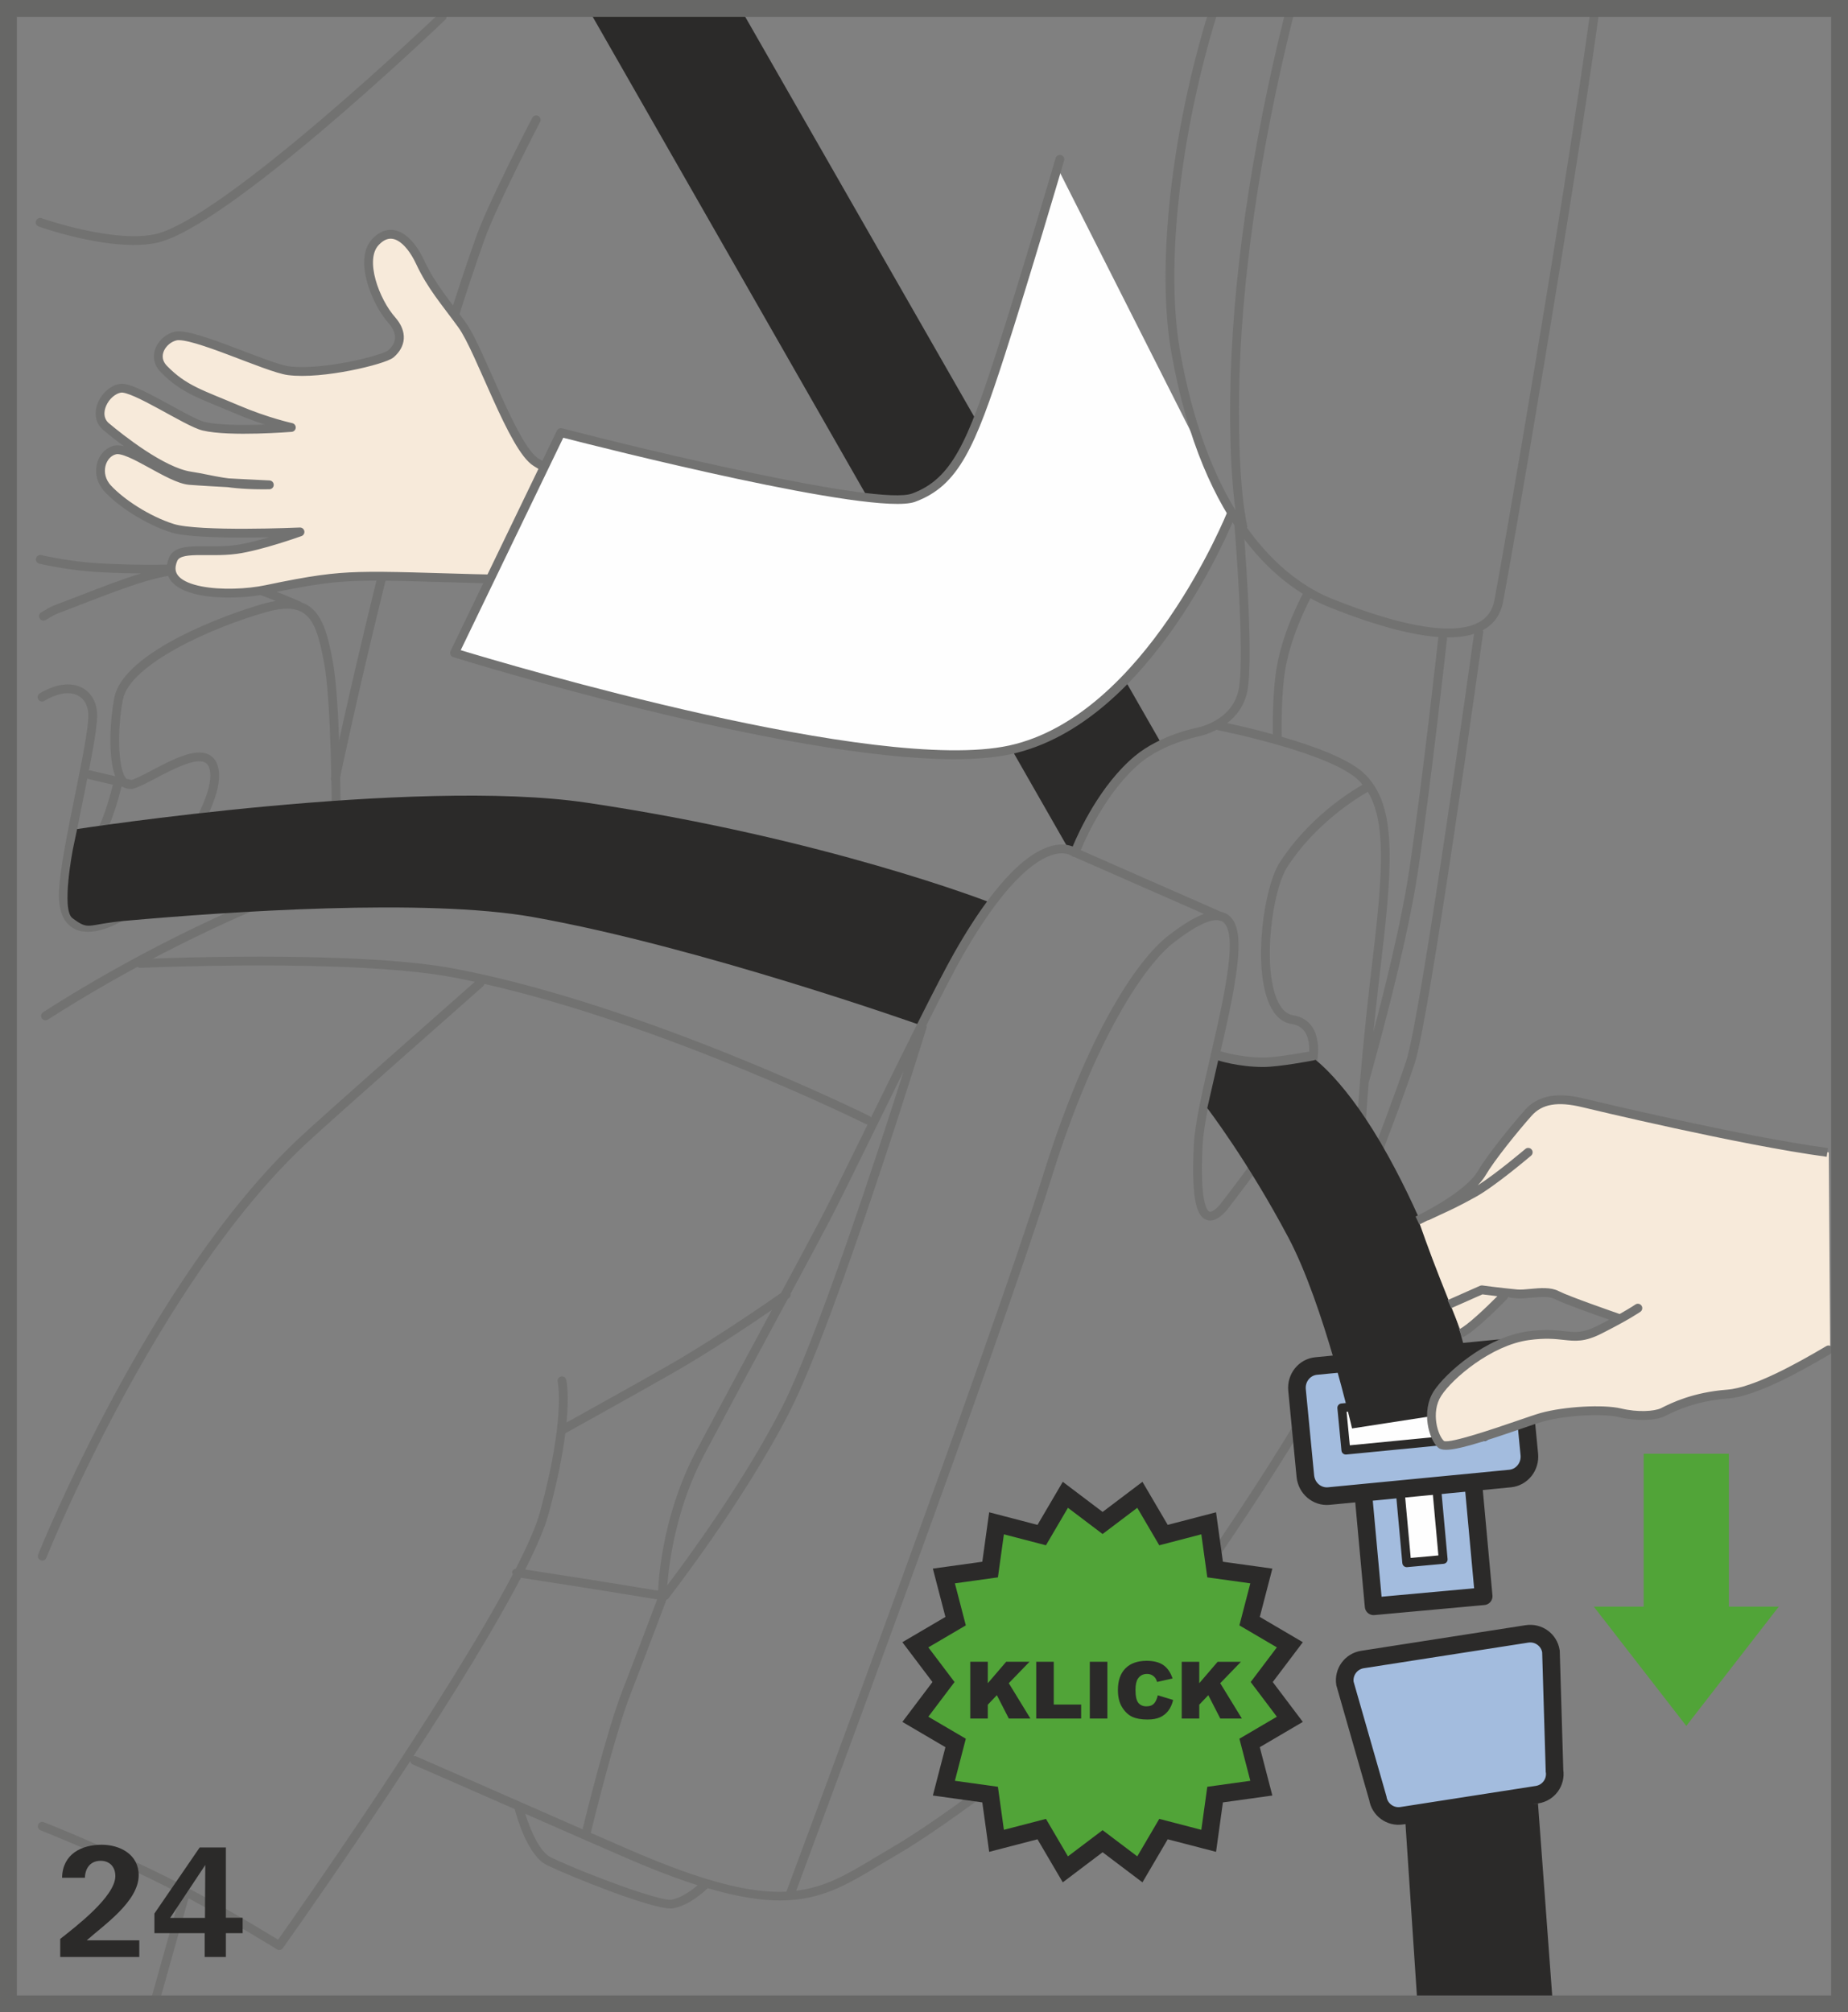
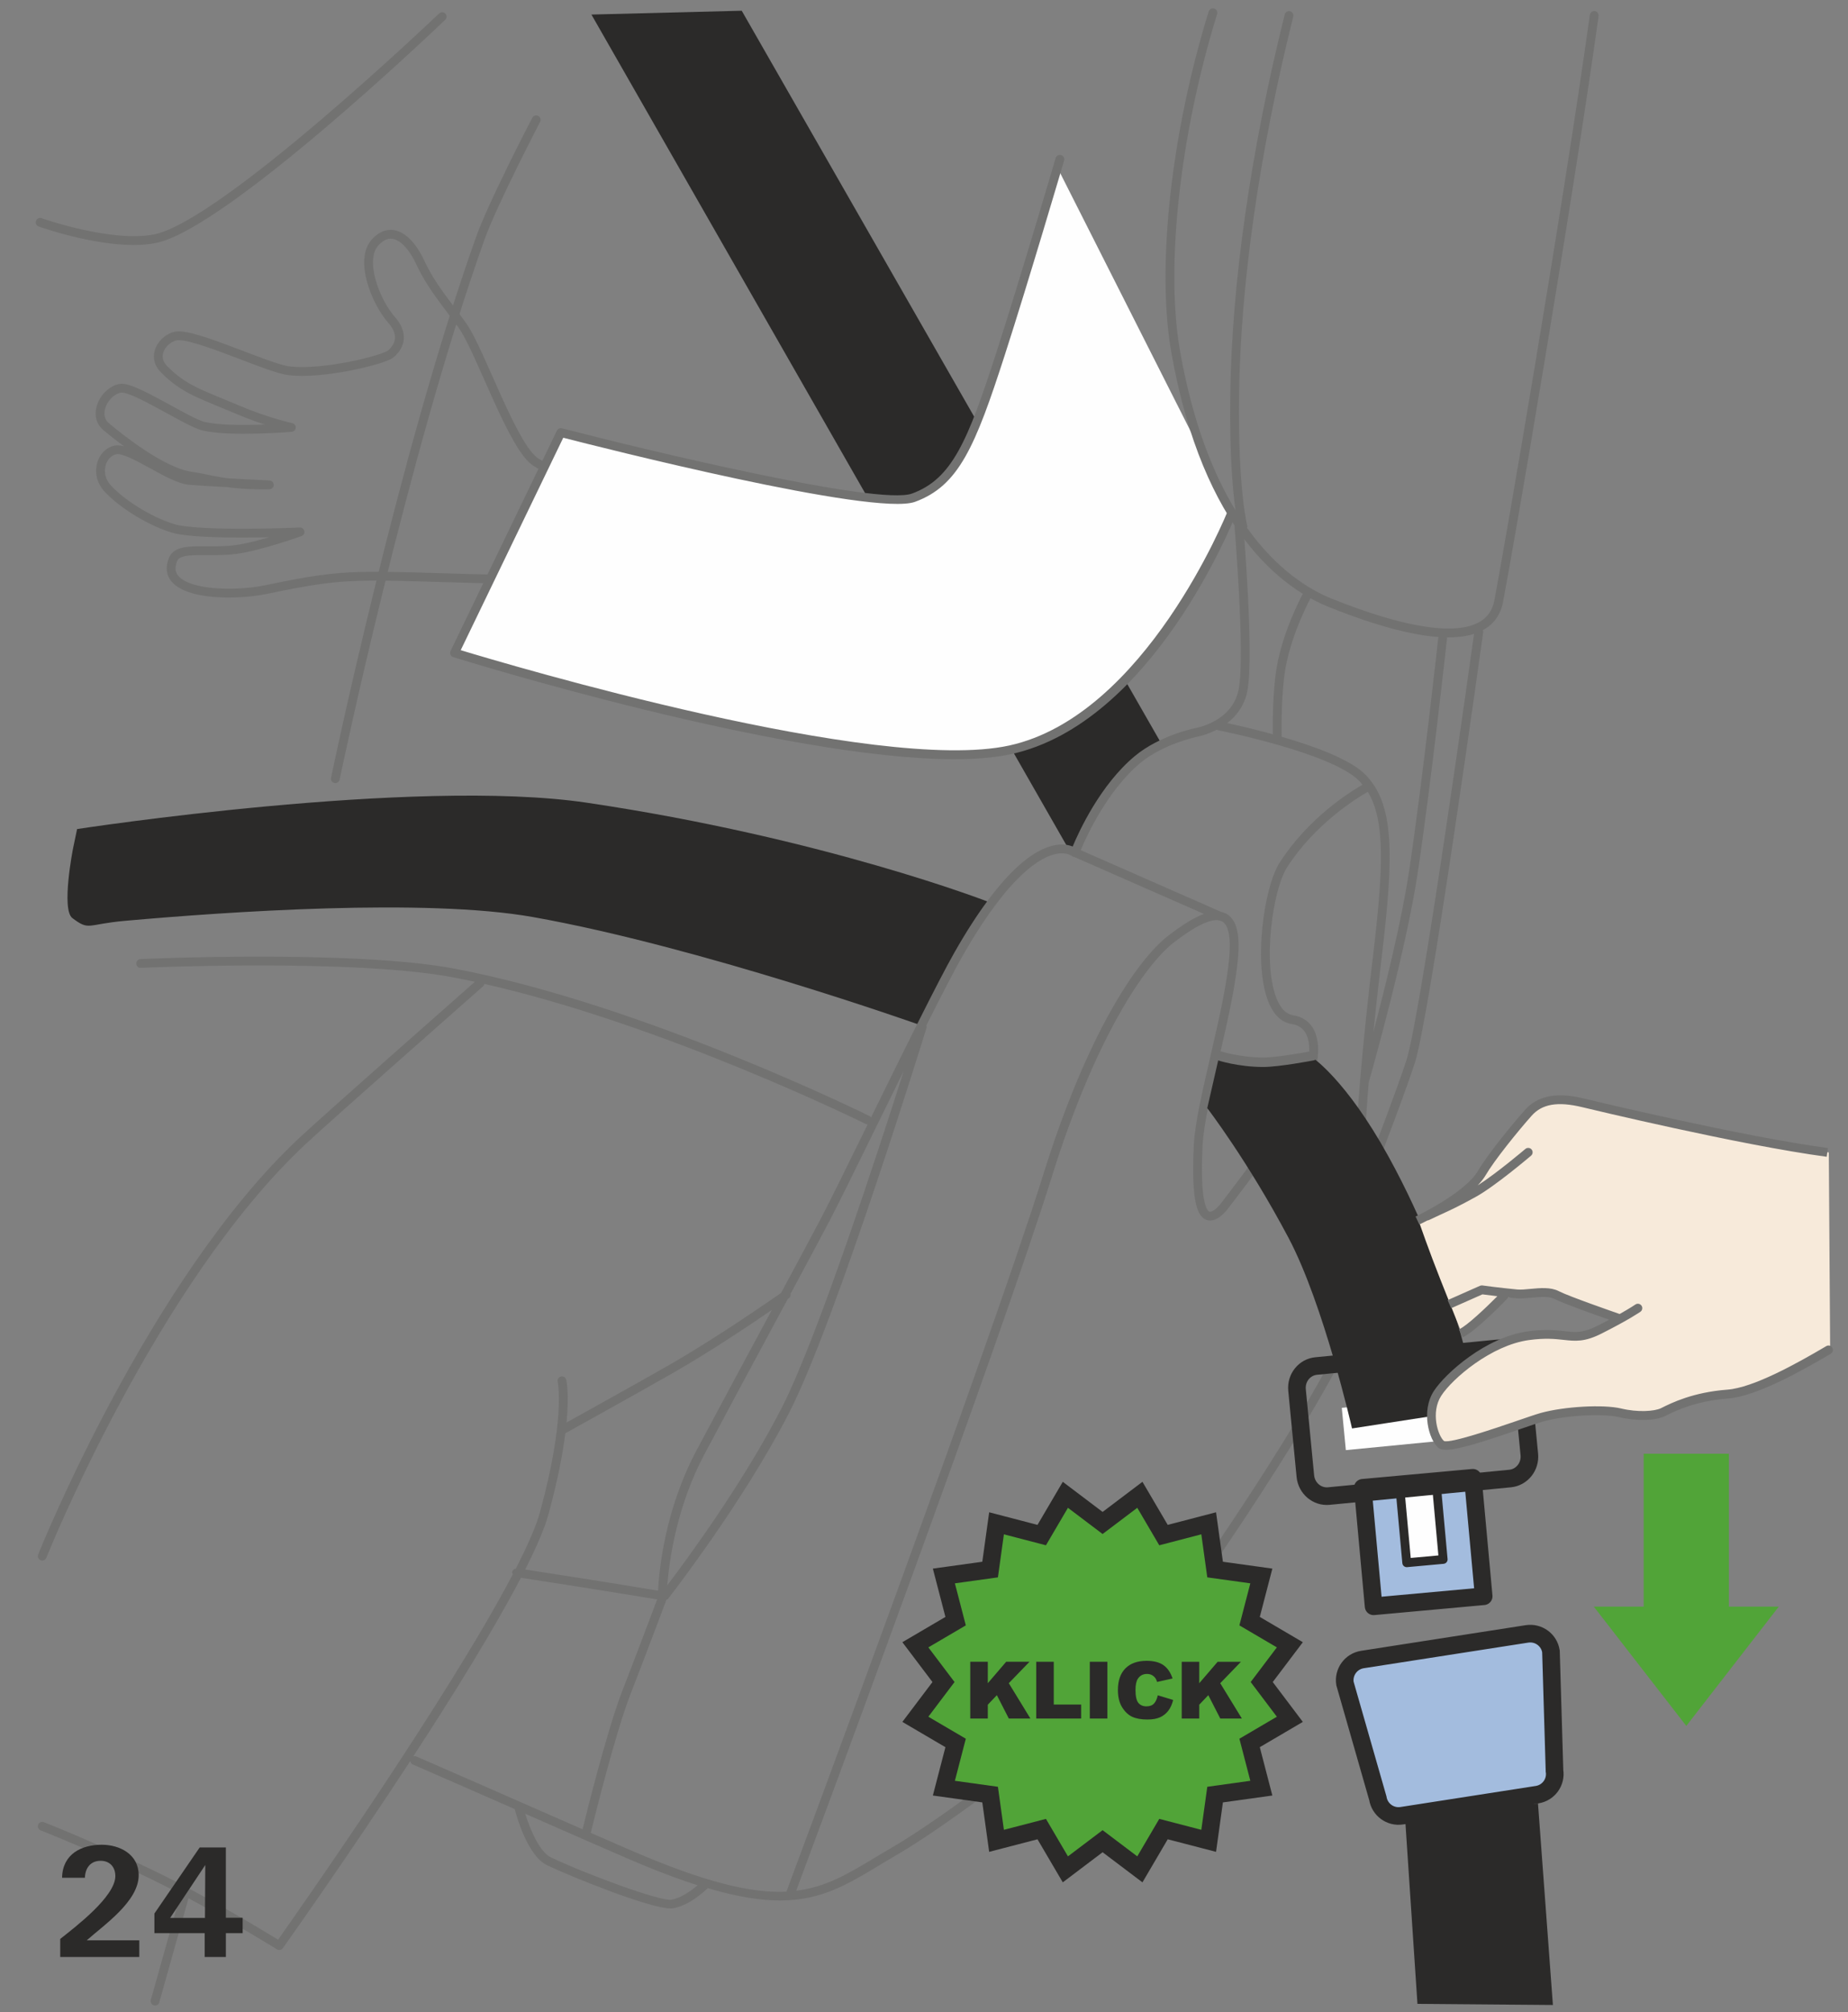
<svg xmlns="http://www.w3.org/2000/svg" xml:space="preserve" width="38.75mm" height="42.182mm" version="1.1" style="shape-rendering:geometricPrecision; text-rendering:geometricPrecision; image-rendering:optimizeQuality; fill-rule:evenodd; clip-rule:evenodd" viewBox="0 0 1836.11 1998.74">
  <rect x="0" y="0" width="1836.11" height="1998.74" fill="#808080" stroke="none" />
  <defs>
    <style type="text/css">
   
    .str1 {stroke:#2B2A29;stroke-width:17.5;stroke-miterlimit:10}
    .str4 {stroke:#676766;stroke-width:16.72;stroke-miterlimit:4}
    .str0 {stroke:#727271;stroke-width:8.76;stroke-linecap:round;stroke-linejoin:round;stroke-miterlimit:10}
    .str3 {stroke:#2B2A29;stroke-width:8.76;stroke-linecap:round;stroke-linejoin:round;stroke-miterlimit:10}
    .str2 {stroke:#2B2A29;stroke-width:17.5;stroke-linecap:round;stroke-linejoin:round;stroke-miterlimit:10}
    .fil3 {fill:none;fill-rule:nonzero}
    .fil4 {fill:#FEFEFE;fill-rule:nonzero}
    .fil0 {fill:#727271;fill-rule:nonzero}
    .fil1 {fill:#2B2A29;fill-rule:nonzero}
    .fil2 {fill:#F7EADA;fill-rule:nonzero}
    .fil5 {fill:#A3BCDE;fill-rule:nonzero}
    .fil6 {fill:#51A438;fill-rule:nonzero}
   
  </style>
  </defs>
  <g id="Слой_x0020_1">
-     <path class="fil0" d="M367.12 857.23c-8.91,2.08 -16.35,1.02 -21.48,-3.08 -4.54,-3.61 -7.04,-9.6 -7.04,-16.83 0,-41.86 -0.8,-143.32 -8.16,-181.57 -4.85,-25.23 -9.76,-45.27 -24.87,-54.64 -1.85,-1.16 -3.96,-1.91 -6.05,-2.69 -0.28,-0.2 -0.37,-0.57 -0.69,-0.71 -1.13,-0.5 -11.8,-5.11 -26.39,-10.88l2.41 -29.33c35.79,-8.56 50,-18.61 51.1,-19.41 1.94,-1.44 2.34,-4.16 0.92,-6.12 -1.42,-1.96 -4.16,-2.36 -6.1,-0.94 -0.25,0.17 -13.07,8.99 -45.15,17.02l6.52 -79.63c0.18,-2.41 -1.6,-4.51 -4.01,-4.71 -2.33,-0.17 -4.52,1.59 -4.71,3.99l-6.74 82.43c-34.4,7.57 -87.32,13.62 -165.6,9.53 -19.81,-1.04 -40.03,-3.83 -60.08,-8.31 -2.35,-0.52 -4.71,0.97 -5.23,3.33 -0.52,2.36 0.97,4.7 3.33,5.24 20.53,4.56 41.22,7.42 61.52,8.47 13.97,0.73 26.94,1.07 39.38,1.22 -18.34,5.55 -38.31,13.29 -58.89,21.26 -8.6,3.33 -17.3,6.7 -26.08,9.98 -4.7,1.77 -7.12,3.28 -9.46,4.73 -1.26,0.79 -2.58,1.61 -4.4,2.54 -2.14,1.09 -3.01,3.72 -1.9,5.87 0.77,1.52 2.3,2.41 3.89,2.41 0.67,0 1.35,-0.17 1.99,-0.48 2.09,-1.07 3.61,-2.01 5.05,-2.9 2.16,-1.35 4.01,-2.51 7.9,-3.98 8.79,-3.29 17.54,-6.67 26.16,-10.01 41.17,-15.95 80.1,-30.99 105.86,-28.45 20.66,2.08 59.64,16.63 83.91,26.36 -3.34,0.53 -6.72,1.17 -10.41,2.19 -38.65,10.65 -140.91,48.26 -150.01,93.74 -4.01,20.03 -6.65,58.29 0.87,78.1l-24.66 -5.7c-0.54,-0.11 -1,0.18 -1.52,0.27 5.01,-25.59 8.78,-47.44 8.14,-57.58 -0.7,-11.15 -6.12,-20.19 -14.86,-24.84 -11.1,-5.88 -26.03,-3.93 -42.02,5.52 -2.07,1.24 -2.78,3.91 -1.54,6 1.24,2.07 3.91,2.76 5.98,1.54 13.26,-7.84 25.11,-9.76 33.47,-5.31 6.02,3.17 9.75,9.61 10.25,17.65 0.77,12.3 -6.04,45.82 -13.22,81.3 -7.41,36.56 -15.06,74.37 -15.88,95.78 -0.69,18.05 3.98,30.22 13.87,36.17 4.19,2.53 9.21,3.78 14.89,3.78 10.14,0 22.43,-3.98 35.95,-11.8 30.61,-17.7 99.43,-107.45 94.13,-147.98 -1.04,-7.91 -4.33,-13.36 -9.79,-16.18 -13.72,-7.12 -36.56,4.93 -56.7,15.55 -8.06,4.25 -15.6,8.17 -20.36,9.58l-4.95 -1.14c-8.83,-9.26 -9.16,-50.43 -3.48,-78.98 6.92,-34.59 88.22,-71.69 143.76,-87.01 15.58,-4.29 27.03,-3.98 35,0.97 12.1,7.52 16.47,25.79 20.91,48.89 7.21,37.48 7.99,138.29 7.99,179.9 0,9.86 3.61,18.17 10.13,23.48 -27.83,9.16 -155.05,53.64 -297.12,144.54 -2.04,1.3 -2.64,4.01 -1.34,6.03 0.83,1.32 2.26,2.02 3.69,2.02 0.81,0 1.63,-0.22 2.36,-0.68 159,-101.72 299.41,-144.99 300.82,-145.43 0.79,-0.24 1.24,-0.87 1.75,-1.45 4.91,1.34 11.08,1.74 18.96,-0.09 2.35,-0.54 3.83,-2.89 3.27,-5.25 -0.55,-2.34 -2.89,-3.83 -5.25,-3.28zm-284.03 -65.69c1.27,-6.28 2.51,-12.44 3.71,-18.5 0.38,0.23 0.6,0.65 1.05,0.75l24.45 5.67c-0.07,0.15 -0.23,0.22 -0.27,0.37 -2.61,10.88 -10.98,40.72 -18.24,47.94 -5.79,5.8 -14.81,11.23 -20.61,14.41 2.86,-15.88 6.39,-33.37 9.89,-50.63zm35.87 114.62c-17.99,10.36 -33.28,13.32 -41.96,8.09 -6.95,-4.18 -10.2,-13.7 -9.64,-28.33 0.33,-8.52 1.84,-19.98 3.98,-32.93 0.03,-0.01 0.07,0 0.1,-0.01 0.72,-0.36 16.51,-8.04 26.76,-17.38l73.46 14.69c-18.05,25.31 -38.76,47.8 -52.7,55.88zm36.09 -133.31c16.45,-8.66 39,-20.49 48.6,-15.53 2.81,1.47 4.5,4.58 5.13,9.54 2.22,16.97 -12.5,47.27 -31.63,75.57l-72.79 -14.54c8.42,-14.46 15.33,-42.39 16.2,-46.04 0.03,-0.18 -0.1,-0.35 -0.08,-0.54l2.08 0.49c2.23,1.32 4.63,1.9 7.22,1.69l0.07 0c0.32,0.09 0.65,0.12 0.99,0.12 0.13,0 0.22,-0.12 0.36,-0.13 0.24,-0.03 0.45,0.07 0.69,0 5.71,-1.44 13.81,-5.7 23.17,-10.63zm108.89 -189.32c-15.19,-5.83 -33.05,-12.18 -48.76,-16.57 20.06,-1.87 36.74,-4.53 50.73,-7.49l-1.98 24.05z" />
    <path class="fil1" d="M942.31 963.69l-28.82 54.19c0,0 -219.06,-77.69 -383.99,-107.02 -106.71,-18.97 -304.51,-5.23 -405.34,3.76 -38.3,3.41 -35.09,10.14 -52.24,-2.71 -11.3,-8.47 0.6,-68.92 0.6,-68.92l4.08 -19.52c0,0 335.18,-51.57 506.3,-26.19 236.33,35 399.96,98.81 399.96,98.81l-40.56 67.6z" />
    <path class="fil1" d="M1118.58 766.79c22.55,-19.36 36.16,-26.71 36.16,-26.71l-417.78 -729.42 -149.34 3.8 473.15 827.16 3.6 3.24c0.72,-3.06 3.34,-0.81 7.59,-8.82 10.4,-19.66 30.62,-55.5 46.62,-69.24z" />
    <path class="fil0" d="M1473.63 628.01c0.32,-2.39 -1.36,-4.6 -3.74,-4.93 -2.48,-0.32 -4.6,1.36 -4.95,3.73 -0.52,3.84 -53.32,383.71 -67.75,426.9 -10.51,31.58 -30.69,84.5 -41.07,111.41 -0.87,-18.97 0.4,-49.26 3.78,-89.96 3.36,-11.77 37.16,-131.12 48.79,-208.8 13.22,-88.18 28.85,-230.48 29,-231.9 0.28,-2.41 -1.47,-4.56 -3.86,-4.83 -2.71,-0.28 -4.56,1.47 -4.81,3.86 -0.18,1.44 -15.78,143.57 -28.98,231.56 -7.35,49.11 -23.67,115.1 -35.44,159.69 2.35,-23.12 5.15,-48.41 8.44,-76.04 11.98,-100.59 12.4,-150.39 -16.8,-179.64 -14.96,-14.94 -50.61,-27.93 -82.83,-37.26 -0.17,-10.63 -0.34,-44.7 3.8,-68.08 6.5,-36.67 26.06,-71.78 26.24,-72.13 1.17,-2.11 0.44,-4.78 -1.67,-5.95 -2.08,-1.19 -4.78,-0.45 -5.95,1.65 -0.84,1.49 -20.49,36.73 -27.23,74.9 -4.05,22.85 -4.13,54.21 -3.98,67.13 -19.05,-5.25 -35.87,-9.05 -45.33,-11.07 8.99,-6.94 17.23,-17.08 20.08,-32.19 6.72,-35.84 -3.95,-162.9 -4.41,-168.28 -0.18,-2.41 -2.06,-4.16 -4.73,-4 -2.42,0.22 -4.19,2.33 -3.99,4.73 0.1,1.3 11.05,131.25 4.52,165.92 -6.02,32.13 -41.69,38.57 -43.21,38.82 -0.03,0.02 -0.03,0.03 -0.07,0.05 -0.01,0 -0.03,-0.03 -0.07,-0.02 -1.44,0.28 -35.5,7.39 -59.87,27.67 -34.42,28.68 -55.6,75.02 -61.77,89.86 -3.71,-1.49 -9.42,-2.76 -17.1,-1.44 -20.04,3.41 -53.74,24.69 -100.36,106.63 -16.72,29.3 -51.42,99.86 -82.89,163.96 -0.37,-0.4 -0.55,-0.97 -1.07,-1.22 -2.22,-1.12 -224.36,-110.86 -412.56,-146.57 -100.41,-19.06 -310.11,-9.68 -312.2,-9.56 -2.42,0.1 -4.28,2.16 -4.16,4.56 0.1,2.43 2.06,4.5 4.56,4.16 2.11,-0.07 210.78,-9.41 310.18,9.44 7.15,1.36 14.38,2.86 21.62,4.41 -19.17,16.9 -149.29,131.59 -174.31,154.97 -149.5,139.76 -258.51,411.16 -259.59,413.88 -0.89,2.26 0.22,4.8 2.45,5.7 0.54,0.2 1.09,0.3 1.63,0.3 1.73,0 3.37,-1.03 4.06,-2.76 1.09,-2.71 109.37,-272.32 257.44,-410.72 26.78,-25.04 175.1,-155.67 176.6,-156.99 0.69,-0.6 0.92,-1.45 1.12,-2.29 179.58,40.65 377.18,138.24 379.26,139.28 0.5,0.23 1.04,0.33 1.55,0.38 0,0 0,0.01 -0.01,0.03 -19.86,40.45 -37.01,75.41 -45.85,92.27 -9.06,17.22 -23.42,44 -40.1,74.99 -12.94,9.03 -66.56,46.07 -111.26,71.61 -31.34,17.92 -83.58,46.94 -101.88,57.1 2.74,-29.12 -0.11,-41.64 -0.33,-42.51 -0.59,-2.32 -2.94,-3.78 -5.28,-3.17 -2.34,0.57 -3.78,2.94 -3.21,5.28 0.07,0.35 8,35.66 -17.48,129.11 -3.86,14.14 -12.4,33.56 -24.14,56.4 -1.73,0.34 -3.29,1.44 -3.59,3.29 -0.13,0.89 0.23,1.65 0.58,2.41 -64.1,122.4 -212.57,333.73 -233.17,362.87 -14.49,-8.87 -71.11,-43.19 -121.14,-67.48 -57.55,-27.97 -111.04,-49.01 -111.58,-49.23 -2.21,-0.89 -4.78,0.24 -5.67,2.47 -0.89,2.26 0.23,4.8 2.47,5.67 0.54,0.2 53.69,21.13 110.94,48.95 9.23,4.48 18.69,9.33 28.07,14.27l-29.54 105.21c-0.65,2.33 0.71,4.73 3.03,5.38 0.4,0.12 0.79,0.17 1.18,0.17 1.91,0 3.68,-1.25 4.21,-3.19l29.02 -103.36c45.73,24.54 87.36,50.42 87.87,50.73 0.72,0.45 1.52,0.67 2.32,0.67 1.37,0 2.71,-0.65 3.56,-1.84 4.86,-6.85 64.84,-91.37 126.66,-185.95 0.2,1.44 0.85,2.81 2.31,3.44 32.46,14.12 67.85,29.64 101.43,44.38 2.11,8.14 12.94,46.57 32.21,55.8 23.02,11.02 101.82,42.94 122.88,42.94 0.97,0 1.82,-0.07 2.54,-0.2 10.86,-2.2 21.98,-8.69 33.95,-19.77 0.07,-0.07 0.05,-0.17 0.1,-0.23 28.85,8.47 52.12,12.23 71.7,12.23 40.8,0 66.51,-15.49 97.96,-34.42 5.43,-3.26 11.03,-6.65 16.95,-10.08 58.21,-33.78 148.9,-106.63 149.81,-107.37 1.9,-1.5 2.19,-4.26 0.67,-6.14 -1.49,-1.87 -4.25,-2.22 -6.14,-0.67 -0.9,0.72 -91.1,73.13 -148.74,106.6 -5.95,3.46 -11.6,6.87 -17.07,10.14 -26.21,15.78 -47.82,28.67 -77.18,32.26 20.39,-54.74 202.11,-543.05 254.33,-710.24 42.12,-134.78 91.53,-209.08 121.05,-231.76 20.53,-15.8 35.33,-23.14 44.15,-21.93l0.43 0.18c0.2,0.09 0.42,0.07 0.62,0.12 0.82,0.2 1.67,0.36 2.37,0.73 5.73,2.96 8.41,12.77 7.76,28.37 -1.16,27.86 -10.3,67.43 -19.14,105.67 -7.94,34.32 -15.44,66.73 -16.51,88.14 -2.96,59.69 4.5,71.01 12.15,74.2 8.72,3.64 17.18,-5.61 20.21,-8.94 2.55,-3.28 62.82,-80.91 78.43,-112.13 9.86,-19.73 18,-49.28 8.52,-67.58 -4.13,-7.99 -11.3,-12.97 -20.69,-14.42 -6.35,-0.97 -11.55,-5.85 -15.48,-14.51 -15.45,-34.29 -5,-109.81 9.6,-132.54 27.65,-43.01 68.99,-68.52 80.1,-74.87 17.4,28.43 15.57,75.87 5.43,161.11 -4.8,40.13 -9.69,85.27 -13.06,125.72 -0.05,0.14 -0.17,0.54 -0.17,0.57 -0.07,0.24 0.1,0.4 0.07,0.62 -3.88,47.17 -5.6,87.79 -2.37,106.08l0.81 4.58c0.01,0.03 0.01,0.08 0.03,0.13l0.25 1.37c6.52,36.59 13.29,74.42 -7.49,122.91 -39.48,92.07 -161.46,264.88 -162.68,266.6 -1.4,1.98 -0.94,4.7 1.04,6.1 0.77,0.55 1.65,0.8 2.52,0.8 1.37,0 2.72,-0.65 3.58,-1.84 1.24,-1.75 123.75,-175.28 163.57,-268.22 21.83,-50.9 14.52,-91.81 8.07,-127.89l-0.25 -1.42c4.28,-10.95 33.73,-86.65 47.22,-127.29 14.66,-43.95 65.94,-412.78 68.13,-428.46zm-649.79 585.33c8.91,-16.98 26.09,-51.97 45.97,-92.49 8.96,-18.24 18.56,-37.8 28.1,-57.09 -27.13,85.29 -86.4,266.58 -121.29,334.72 -38.28,74.7 -95.04,151.63 -113.62,176.1 1.89,-24.07 9.11,-77.8 36.69,-129.73 21.53,-40.54 46.79,-87.37 69.53,-129.6 4.63,-8.6 9.13,-16.92 13.49,-25.04 0.7,-0.5 1.2,-0.83 1.24,-0.87 1.41,-0.99 1.72,-2.61 1.49,-4.2 15.96,-29.65 29.67,-55.18 38.39,-71.81zm-278.85 290.62c9.26,-33.98 14.18,-60.28 16.68,-80.34 9.13,-5.07 71.74,-39.78 107.41,-60.18 35.04,-19.99 75.46,-47 97.79,-62.3 -1.77,3.33 -3.54,6.59 -5.35,9.96 -22.77,42.24 -48.01,89.09 -69.57,129.65 -31.27,58.89 -37.06,118.35 -38.11,139.16 -16.95,-2.81 -64.79,-10.67 -132.05,-20.98 11.15,-22 19.37,-40.95 23.2,-54.98zm-134.35 240.52c40.1,-61.5 80.52,-126.69 106.93,-177.34 69.03,10.56 118.31,18.67 135.35,21.48 -4.15,11.02 -21.11,56.08 -34.68,91 -15.16,39.02 -35.87,122.75 -39.43,137.34 -14.68,-6.43 -30.68,-13.45 -47.46,-20.82 -38.2,-16.76 -80.12,-35.17 -117.91,-51.62 -0.9,-0.38 -1.87,-0.27 -2.79,-0.03zm256.66 142.42c-10.78,2.1 -86.12,-25.89 -119.92,-42.06 -11.62,-5.58 -20.91,-28.6 -25.53,-43.31 1.97,0.85 4.01,1.76 5.97,2.63 37.9,16.63 72.11,31.64 94.98,41.54 26.71,11.55 49.91,20.34 70.35,26.84 -9.17,7.79 -17.87,12.72 -25.86,14.36zm493.78 -957.8c-32.01,24.57 -81.39,99.5 -124.06,236.11 -53.94,172.56 -246.12,688.14 -255.68,713.73 -34.63,1.67 -80.6,-9.07 -155.05,-41.29 -10.82,-4.66 -24.24,-10.53 -39.33,-17.13 2.09,-8.58 23.83,-97.52 39.45,-137.72 15.6,-40.12 35.66,-93.63 35.66,-93.63 0.03,-0.1 0.03,-0.2 0.07,-0.3 0.52,-0.28 1.17,-0.28 1.54,-0.75 0.73,-0.95 74.3,-94.98 120.75,-185.64 46.41,-90.65 135.3,-378.83 136.18,-381.74 0.24,-0.75 -0.05,-1.47 -0.22,-2.19 14.53,-28.95 27.38,-53.96 35.5,-68.22 46.92,-82.44 78.83,-99.44 93.7,-102.23 7.42,-1.4 12.12,0.32 14.21,1.42 0.09,0.03 0.1,0.12 0.17,0.15l0.64 0.27c0.18,0.13 0.52,0.34 0.53,0.35 0.69,0.6 1.54,0.87 2.41,0.97l128.63 56.51c-9.45,3.46 -20.95,10.45 -35.07,21.33zm110.39 -72.45c-15.92,24.77 -26.95,103.74 -10.2,140.9 5.2,11.51 12.64,18.1 22.1,19.56 6.72,1.04 11.38,4.23 14.26,9.8 6.47,12.47 3.01,36.44 -8.58,59.66 -15.21,30.44 -76.89,109.86 -77.29,110.39 -5.27,5.77 -8.71,7.12 -10.13,6.52 -2.31,-0.97 -9.63,-8.56 -6.79,-65.71 1.02,-20.63 8.44,-52.69 16.29,-86.61 8.94,-38.65 18.17,-78.59 19.37,-107.29 0.82,-19.78 -3.26,-31.71 -12.5,-36.49 -1.52,-0.8 -3.16,-1.35 -4.88,-1.72l-139.36 -61.23c5.72,-13.71 26.51,-59.36 59.38,-86.75 22.63,-18.83 55.68,-25.74 56,-25.81 0,0 0,-0.02 0.02,-0.02 1.07,-0.18 9.84,-1.97 19.86,-7.1 0.27,0.1 0.4,0.4 0.68,0.45 1.12,0.22 112.65,22.36 140.36,50.07 1.32,1.3 2.51,2.72 3.7,4.15 -12.91,7.37 -53.89,33.11 -82.28,77.26z" />
    <path class="fil0" d="M332.27 777.72c0.3,0.07 0.6,0.1 0.91,0.1 2.02,0 3.84,-1.42 4.26,-3.49 0.67,-3.18 66.76,-319.72 143.82,-536.06 12.29,-34.47 54.96,-116.43 55.4,-117.24 1.1,-2.16 0.27,-4.8 -1.87,-5.92 -2.12,-1.07 -4.76,-0.28 -5.9,1.85 -1.77,3.4 -43.38,83.33 -55.86,118.37 -77.28,216.9 -143.49,534.03 -144.14,537.23 -0.5,2.35 1.02,4.68 3.39,5.16z" />
    <path class="fil0" d="M132.86 243.34c7.69,0 15.14,-0.58 22,-1.95 69.65,-13.93 278.64,-213.23 287.49,-221.72 1.76,-1.65 1.81,-4.44 0.14,-6.18 -1.67,-1.72 -4.45,-1.81 -6.19,-0.13 -2.16,2.06 -215.98,206.02 -283.15,219.44 -42.07,8.42 -111.09,-15.81 -111.78,-16.04 -2.24,-0.82 -4.76,0.38 -5.58,2.66 -0.82,2.27 0.38,4.76 2.66,5.58 2.45,0.87 52.22,18.35 94.41,18.35z" />
-     <path class="fil2" d="M264.44 585.58c45.85,-9.61 66.23,-12.27 92.67,-13.04 57.72,-1.67 179.34,7.78 203.68,-1.3 38.65,-14.38 89.33,-42.94 -27.89,-111.91 -23.32,-13.74 -55.63,-111.41 -73.75,-136.44 -16.93,-23.35 -30.41,-38.35 -41.69,-62.47 -11.03,-23.59 -28.57,-37.34 -44.64,-19.78 -16.1,17.47 0.28,59.06 16.31,77.18 11.48,12.95 9.24,24.92 -0.72,33.63 -6.87,5.95 -68.27,21.15 -101.83,16.75 -21.31,-2.79 -94.98,-38.31 -112.11,-34.4 -12.87,2.92 -24.44,19.65 -11.62,32.79 20.01,20.48 37.09,24.94 72.63,40.09 29.67,12.65 53.97,17.89 53.97,17.89 0,0 -60.93,4.96 -87.07,-1.22 -16.62,-3.94 -69.29,-39.87 -82.71,-37.71 -15.3,2.44 -28.38,26.25 -14.19,38.18 13.74,11.5 55.33,44.65 83.43,48.96 23.28,3.56 36.79,9.44 78.67,8.81 0,0 -59.44,-2.81 -79.27,-4.43 -20.06,-1.65 -59.54,-33.58 -73.9,-30.24 -13.86,3.16 -20.66,23.97 -7.46,38.21 13.16,14.32 39.52,31.68 64.37,39.5 25.84,8.19 126.75,3.71 126.75,3.71 0,0 -39.6,14.24 -63.56,17.44 -28.68,3.81 -56.77,-3.76 -62.47,9.74 -14.91,35.32 56.06,37.68 92.37,30.06z" />
    <path class="fil3 str0" d="M264.44 585.58c45.85,-9.61 66.23,-12.27 92.67,-13.04 57.72,-1.67 179.34,7.78 203.68,-1.3 38.65,-14.38 89.33,-42.94 -27.89,-111.91 -23.32,-13.74 -55.63,-111.41 -73.75,-136.44 -16.93,-23.35 -30.41,-38.35 -41.69,-62.47 -11.03,-23.59 -28.57,-37.34 -44.64,-19.78 -16.1,17.47 0.28,59.06 16.31,77.18 11.48,12.95 9.24,24.92 -0.72,33.63 -6.87,5.95 -68.27,21.15 -101.83,16.75 -21.31,-2.79 -94.98,-38.31 -112.11,-34.4 -12.87,2.92 -24.44,19.65 -11.62,32.79 20.01,20.48 37.09,24.94 72.63,40.09 29.67,12.65 53.97,17.89 53.97,17.89 0,0 -60.93,4.96 -87.07,-1.22 -16.62,-3.94 -69.29,-39.87 -82.71,-37.71 -15.3,2.44 -28.38,26.25 -14.19,38.18 13.74,11.5 55.33,44.65 83.43,48.96 23.28,3.56 36.79,9.44 78.67,8.81 0,0 -59.44,-2.81 -79.27,-4.43 -20.06,-1.65 -59.54,-33.58 -73.9,-30.24 -13.86,3.16 -20.66,23.97 -7.46,38.21 13.16,14.32 39.52,31.68 64.37,39.5 25.84,8.19 126.75,3.71 126.75,3.71 0,0 -39.6,14.24 -63.56,17.44 -28.68,3.81 -56.77,-3.76 -62.47,9.74 -14.91,35.32 56.06,37.68 92.37,30.06z" />
    <path class="fil4" d="M1223.87 509.25c0,0 -81.02,205.14 -220.23,235.52 -142.33,31.04 -548.63,-97.6 -548.63,-97.6l102.23 -217.52c0,0 308.44,80 350.36,64.69 41.91,-15.3 54.68,-54.42 83.28,-143.02 23.96,-74.2 58.91,-186.51 58.91,-186.51l174.08 344.44z" />
    <path class="fil0" d="M1225.47 505.18c-2.26,-0.9 -4.78,0.22 -5.68,2.46 -0.8,2.02 -81.77,203.31 -217.09,232.86 -131.25,28.57 -498.33,-80.55 -544.95,-94.71l101.88 -211c35.87,9.21 308.71,78.41 349.48,63.67 43.44,-15.88 59.76,-54.59 89.21,-145.79 23.71,-73.42 58.58,-191.98 58.93,-193.17 0.67,-2.33 -0.63,-4.75 -2.96,-5.43 -2.29,-0.7 -4.76,0.63 -5.45,2.96 -0.33,1.2 -35.19,119.65 -58.85,192.95 -28.5,88.31 -44.06,125.72 -83.88,140.26 -33.3,12.19 -262.32,-42.65 -347.76,-64.82 -1.99,-0.52 -4.13,0.45 -5.05,2.34l-105.64 218.83c-0.55,1.15 -0.59,2.49 -0.07,3.66 0.5,1.17 1.49,2.06 2.71,2.43 14.9,4.63 328.47,101.4 497.87,101.4 21.39,0 40.5,-1.54 56.41,-5.01 139.88,-30.54 220.03,-229.72 223.36,-238.18 0.89,-2.26 -0.2,-4.8 -2.46,-5.69z" />
    <path class="fil0" d="M1584.55 11.05c-2.47,-0.32 -4.6,1.36 -4.95,3.73 -26.37,190.63 -86.58,539.03 -94.86,581.62 -1.94,10.03 -7,17.13 -15.44,21.75 -24.17,13.17 -74.6,5.13 -145.73,-23.34 -22.7,-9.08 -54.73,-28.79 -84.53,-70.46 0.1,-0.6 0.42,-1.17 0.24,-1.79 -0.09,-0.35 -9.36,-35.91 -8.21,-129.16 1.4,-110.9 20.02,-241.23 53.86,-376.92 0.6,-2.34 -0.83,-4.71 -3.17,-5.3 -2.41,-0.59 -4.73,0.85 -5.3,3.17 -34,136.35 -52.7,267.38 -54.13,378.95 -0.74,58.6 2.54,94.41 5.25,113.6 -22.38,-36.76 -42.54,-87.37 -55.05,-157.78 -14.83,-83.39 -0.4,-214.95 36.76,-335.17 0.7,-2.31 -0.57,-4.75 -2.88,-5.46 -2.41,-0.74 -4.78,0.58 -5.5,2.89 -37.55,121.42 -52.07,254.61 -37.01,339.28 31.6,177.71 111.56,234.34 156.43,252.27 50.13,20.06 89.83,30.14 118.68,30.14 14.09,0 25.62,-2.41 34.47,-7.24 10.75,-5.85 17.41,-15.2 19.86,-27.77 10.09,-51.92 69.59,-398.85 94.96,-582.09 0.32,-2.39 -1.36,-4.6 -3.74,-4.93z" />
    <polygon class="fil1" points="1395.64,1799.62 1528.1,1791.35 1542.91,1991.47 1408.33,1990.37 " />
    <path class="fil5" d="M1544.51 1758.77c1.84,11.41 -5.98,22.05 -17.37,23.8l-134.36 20.91c-11.4,1.79 -22.01,-6.02 -23.81,-17.37l-32.66 -113.99c-1.77,-11.35 6,-22.05 17.45,-23.8l163.4 -25.44c11.43,-1.77 22.05,5.98 23.82,17.38l3.53 118.5z" />
    <path class="fil3 str1" d="M1544.51 1758.77c1.84,11.41 -5.98,22.05 -17.37,23.8l-134.36 20.91c-11.4,1.79 -22.01,-6.02 -23.81,-17.37l-32.66 -113.99c-1.77,-11.35 6,-22.05 17.45,-23.8l163.4 -25.44c11.43,-1.77 22.05,5.98 23.82,17.38l3.53 118.5z" />
    <polygon class="fil5" points="1474.14,1585.49 1364.77,1595.47 1353.99,1477.76 1463.35,1467.81 " />
    <polygon class="fil3 str2" points="1474.14,1585.49 1364.77,1595.47 1353.99,1477.76 1463.35,1467.81 " />
    <polygon class="fil4" points="1433.9,1548.91 1397.68,1552.21 1391.06,1479.77 1427.3,1476.49 " />
    <polygon class="fil3 str3" points="1433.9,1548.91 1397.68,1552.21 1391.06,1479.77 1427.3,1476.49 " />
-     <path class="fil5" d="M1519.5 1444.65c1.14,12.07 -7.37,22.7 -19.02,23.9l-180.23 17.43c-11.68,1.12 -22.08,-7.72 -23.28,-19.75l-8.28 -85.59c-1.17,-12.04 7.36,-22.7 19.02,-23.83l180.21 -17.5c11.67,-1.12 22.11,7.72 23.28,19.76l8.29 85.58z" />
    <path class="fil3 str2" d="M1519.5 1444.65c1.14,12.07 -7.37,22.7 -19.02,23.9l-180.23 17.43c-11.68,1.12 -22.08,-7.72 -23.28,-19.75l-8.28 -85.59c-1.17,-12.04 7.36,-22.7 19.02,-23.83l180.21 -17.5c11.67,-1.12 22.11,7.72 23.28,19.76l8.29 85.58z" />
    <polygon class="fil4" points="1337.19,1440.35 1333.15,1398.36 1471,1384.98 1475.03,1426.94 " />
-     <polygon class="fil3 str3" points="1337.19,1440.35 1333.15,1398.36 1471,1384.98 1475.03,1426.94 " />
    <path class="fil1" d="M1303.56 1050.09c0,0 33.57,21.75 75.84,98.34 72.11,130.66 88.61,251.12 88.61,251.12l-124.67 19.26c0,0 -28,-123.03 -63.09,-189.29 -40.56,-76.58 -80.75,-128.86 -80.75,-128.86l11.57 -50.56 43.36 5.03 49.13 -5.03z" />
-     <path class="fil0" d="M1303.39 1044.01c-0.32,0.05 -33.33,6.37 -48.27,6.37 -23.52,0 -42.91,-6.35 -43.1,-6.42 -2.45,-0.83 -5.13,0.52 -5.95,2.98 -0.81,2.46 0.5,5.13 2.98,5.95 0.84,0.28 20.93,6.9 46.07,6.9 15.83,0 48.66,-6.27 50.05,-6.55 2.56,-0.47 4.23,-2.96 3.73,-5.5 -0.47,-2.56 -2.82,-4.32 -5.5,-3.73z" />
+     <path class="fil0" d="M1303.39 1044.01c-0.32,0.05 -33.33,6.37 -48.27,6.37 -23.52,0 -42.91,-6.35 -43.1,-6.42 -2.45,-0.83 -5.13,0.52 -5.95,2.98 -0.81,2.46 0.5,5.13 2.98,5.95 0.84,0.28 20.93,6.9 46.07,6.9 15.83,0 48.66,-6.27 50.05,-6.55 2.56,-0.47 4.23,-2.96 3.73,-5.5 -0.47,-2.56 -2.82,-4.32 -5.5,-3.73" />
    <path class="fil2" d="M1818.35 1339.49c-34.25,22.56 -82.06,47.55 -122.66,51.48 -15.1,1.47 -28.94,4.31 -42.44,11.15 -19.19,9.71 -42.24,-0.33 -62.29,-0.82 -20.53,-0.55 -42.28,1.2 -62.02,7.29 -14.73,4.52 -29.17,9.91 -43.83,14.76 -10.93,3.63 -21.95,7.15 -33.14,9.85 -4.53,1.1 -15.76,5.07 -20.06,1.44 -10.34,-8.68 -11.41,-28.37 -8.15,-40.27 3.31,-12.42 16.78,-25.27 26.04,-33.55 23.57,-21.19 49.15,-33.75 81.24,-35.32 11.87,-0.54 23.49,2.12 35.29,1.79 5.63,-0.18 11.08,-1.5 16.27,-3.56 2.16,-0.89 19.92,-11.12 28.12,-13.67 -8.74,-1.34 -24.69,-7.45 -37.91,-12.13 -3.48,-1.24 -28.9,-13.89 -33.68,-14.16 -22.11,-1.09 -40.48,1.81 -51.15,11.73 -5.98,5.6 -35.15,29.88 -35.15,29.88 0,0 -7.55,-18.74 -21.91,-54.98 -11.03,-27.8 -20.98,-56.49 -20.98,-56.49 0,0 7.51,-4.75 20.78,-11.68 11.05,-5.81 -11.05,5.8 0,0 17.38,-9.17 33.13,-26.58 45.43,-41.62 13.34,-16.3 24.79,-34.12 38.16,-50.43 14.83,-18.05 33.95,-20.21 55.92,-15.38 8.76,1.91 54.24,12.56 63.13,13.77 29.22,3.95 113.72,25.61 183.67,36.14l1.34 194.79z" />
    <path class="fil0" d="M1419.6 1211.92c4.53,-2.19 8.37,-3.95 12.18,-5.7 9.11,-4.18 17.75,-8.13 34.45,-17.38 19.36,-10.68 53.54,-39.75 54.99,-40.97 1.84,-1.57 2.08,-4.33 0.5,-6.16 -1.57,-1.84 -4.35,-2.04 -6.18,-0.5 -0.3,0.25 -28.13,23.9 -47.29,36.17 3.19,-3.38 5.97,-6.84 7.99,-10.33 8.41,-14.43 31.78,-43.36 45.44,-58.72 10.4,-11.82 25.94,-14.49 50.31,-8.63 6.37,1.54 156.98,37.78 242.98,49.28l1.17 -8.68c-85.57,-11.43 -235.73,-47.57 -242.1,-49.11 -17.33,-4.16 -42.31,-7.51 -58.92,11.33 -13.36,15.03 -37.34,44.53 -46.44,60.11 -13.06,22.45 -61.73,45.48 -62.22,45.7l3.73 7.94c0.47,-0.23 3.53,-1.67 8.01,-4.03 0.46,-0.05 0.93,-0.1 1.39,-0.32z" />
    <path class="fil0" d="M1820.5 1338.6c-1.2,-2.09 -3.88,-2.81 -5.98,-1.54 -29.87,17.62 -72.53,41.29 -98.32,43.23 -34.19,2.57 -55.61,13.29 -64.79,17.85l-1 0.52c-6.6,3.23 -23.27,4.3 -39.73,0.34 -17.6,-4.21 -56.43,-2.04 -79.85,4.44 -4.98,1.4 -13.69,4.4 -23.99,7.94 -21.33,7.32 -65.86,22.5 -72.11,19.91 -5.95,-4.99 -13.5,-28.33 -2.74,-44.98 11.1,-17.1 49.75,-50.23 87.26,-55.3 16.12,-2.17 25.81,-1.1 34.35,-0.17 11.67,1.29 20.82,2.27 37.8,-6.35 27.66,-13.97 38.04,-21.31 38.49,-21.61 1.96,-1.39 2.41,-4.13 1.02,-6.1 -1.42,-1.97 -4.16,-2.42 -6.1,-1.03 -0.07,0.05 -4.73,3.29 -15.58,9.39 -6.12,-2.14 -50.7,-17.62 -60.41,-22.66 -8.04,-4.2 -18.77,-3.16 -28.18,-2.29 -4.93,0.47 -9.63,0.94 -13.19,0.59 -18.84,-1.81 -34.41,-3.98 -34.57,-4.01 -0.84,-0.07 -1.64,0 -2.39,0.34l-32.19 14.26 3.56 8.01 31.04 -13.76c2.29,0.32 7.79,1.02 14.81,1.86 -10.93,11 -30.07,29.33 -38.14,32.93l3.59 7.99c12.6,-5.63 41.83,-35.76 45.62,-39.68 2.56,0.27 5.1,0.54 7.86,0.8 4.45,0.42 9.5,-0.07 14.83,-0.58 8.64,-0.81 17.6,-1.62 23.33,1.34 8.36,4.36 39.1,15.3 54.08,20.53 -3.46,1.82 -7.17,3.76 -11.43,5.92 -14.66,7.45 -21.97,6.67 -32.87,5.45 -8.62,-0.94 -19.32,-2.14 -36.49,0.18 -42.11,5.7 -82.24,41.99 -93.44,59.24 -12.99,20.06 -4.87,48.61 4.46,56.42 1.57,1.34 4.04,1.99 7.57,1.99 11.58,0 34.45,-7.07 73.01,-20.31 10.1,-3.48 18.62,-6.4 23.5,-7.77 24,-6.7 60.91,-7.86 75.45,-4.36 17.02,4.08 36.22,3.66 45.67,-1.04l1.04 -0.52c8.69,-4.33 29.05,-14.51 61.51,-16.95 27.61,-2.09 71.5,-26.35 102.12,-44.43 2.09,-1.22 2.78,-3.89 1.54,-5.98z" />
    <polygon class="fil6" points="1095.51,1512.7 1132.53,1484.73 1156.01,1524.73 1200.91,1513.03 1207.28,1558.97 1253.23,1565.35 1241.56,1610.22 1281.55,1633.7 1253.6,1670.69 1281.55,1707.72 1241.56,1731.2 1253.23,1776.1 1207.28,1782.49 1200.91,1828.42 1156.01,1816.75 1132.53,1856.75 1095.51,1828.79 1058.51,1856.75 1035.02,1816.75 990.12,1828.42 983.74,1782.49 937.8,1776.1 949.47,1731.2 909.47,1707.72 937.43,1670.69 909.47,1633.7 949.47,1610.22 937.8,1565.35 983.74,1558.97 990.12,1513.03 1035.02,1524.73 1058.51,1484.73 " />
    <polygon class="fil3 str1" points="1095.51,1512.7 1132.53,1484.73 1156.01,1524.73 1200.91,1513.03 1207.28,1558.97 1253.23,1565.35 1241.56,1610.22 1281.55,1633.7 1253.6,1670.69 1281.55,1707.72 1241.56,1731.2 1253.23,1776.1 1207.28,1782.49 1200.91,1828.42 1156.01,1816.75 1132.53,1856.75 1095.51,1828.79 1058.51,1856.75 1035.02,1816.75 990.12,1828.42 983.74,1782.49 937.8,1776.1 949.47,1731.2 909.47,1707.72 937.43,1670.69 909.47,1633.7 949.47,1610.22 937.8,1565.35 983.74,1558.97 990.12,1513.03 1035.02,1524.73 1058.51,1484.73 " />
    <polygon class="fil1" points="1022.86,1650.57 999.69,1650.57 981.44,1671.87 981.44,1650.57 964.02,1650.57 964.02,1706.95 981.44,1706.95 981.44,1693.2 990.45,1683.75 1002.33,1706.95 1023.78,1706.95 1002.3,1671.85 " />
    <polygon class="fil1" points="1046.98,1650.57 1029.56,1650.57 1029.56,1706.95 1074.18,1706.95 1074.18,1693.06 1046.98,1693.06 " />
    <polygon class="fil1" points="1082.8,1706.95 1100.27,1706.95 1100.27,1650.57 1082.8,1650.57 " />
    <path class="fil1" d="M1146.58 1692.03c-1.69,1.89 -4.23,2.81 -7.56,2.81 -3.44,0 -6.1,-1.17 -8,-3.47 -1.89,-2.33 -2.83,-6.61 -2.83,-12.86 0,-5.05 0.79,-8.73 2.37,-11.1 2.11,-3.17 5.13,-4.76 9.08,-4.76 1.74,0 3.31,0.35 4.73,1.07 1.41,0.72 2.59,1.75 3.58,3.08 0.6,0.82 1.16,2.06 1.69,3.8l15.38 -3.44c-1.96,-5.95 -4.98,-10.36 -9.06,-13.24 -4.05,-2.86 -9.63,-4.3 -16.73,-4.3 -9.09,0 -16.1,2.51 -21.06,7.52 -4.97,5 -7.46,12.17 -7.46,21.5 0,6.98 1.42,12.74 4.25,17.21 2.83,4.5 6.17,7.62 10.05,9.41 3.88,1.77 8.89,2.66 15.03,2.66 5.05,0 9.21,-0.72 12.49,-2.19 3.26,-1.47 6,-3.62 8.21,-6.49 2.2,-2.87 3.82,-6.45 4.85,-10.75l-15.26 -4.62c-0.79,3.58 -2.02,6.3 -3.73,8.16z" />
    <polygon class="fil1" points="1212.39,1671.86 1232.95,1650.58 1209.8,1650.58 1191.54,1671.87 1191.54,1650.58 1174.12,1650.58 1174.12,1706.96 1191.54,1706.96 1191.54,1693.18 1200.54,1683.75 1212.43,1706.96 1233.89,1706.96 " />
    <polygon class="fil6" points="1717.76,1595.81 1717.76,1443.9 1633.11,1443.9 1633.11,1595.81 1583.56,1595.81 1629.5,1655.07 1675.45,1714.28 1721.38,1655.07 1767.32,1595.81 " />
-     <polygon class="fil3 str4" points="8.36,1990.38 1827.75,1990.38 1827.75,8.36 8.36,8.36 " />
    <path class="fil1" d="M138.39 1943.78l0 -16.55 -52.2 0c17.27,-15.35 51.6,-38.68 51.6,-64.69 0,-20.77 -18.81,-30.24 -36.72,-30.24 -20,0 -38.98,9.17 -39.4,32.79l22.69 0c0.3,-10.06 5.88,-16.84 15.65,-16.84 8.74,0 14.58,5.84 14.58,15.18 0,20.47 -40,50.7 -54.76,62.43l0 17.91 78.55 0zm102.7 -23.63l0 -15.35 -16.67 0 0 -69.81 -26.01 0 -44.99 65.63 0 19.53 49.94 0 0 23.63 21.07 0 0 -23.63 16.67 0zm-37.14 -67.68l-0.3 52.5 -34.59 0 34.88 -52.5z" />
  </g>
</svg>